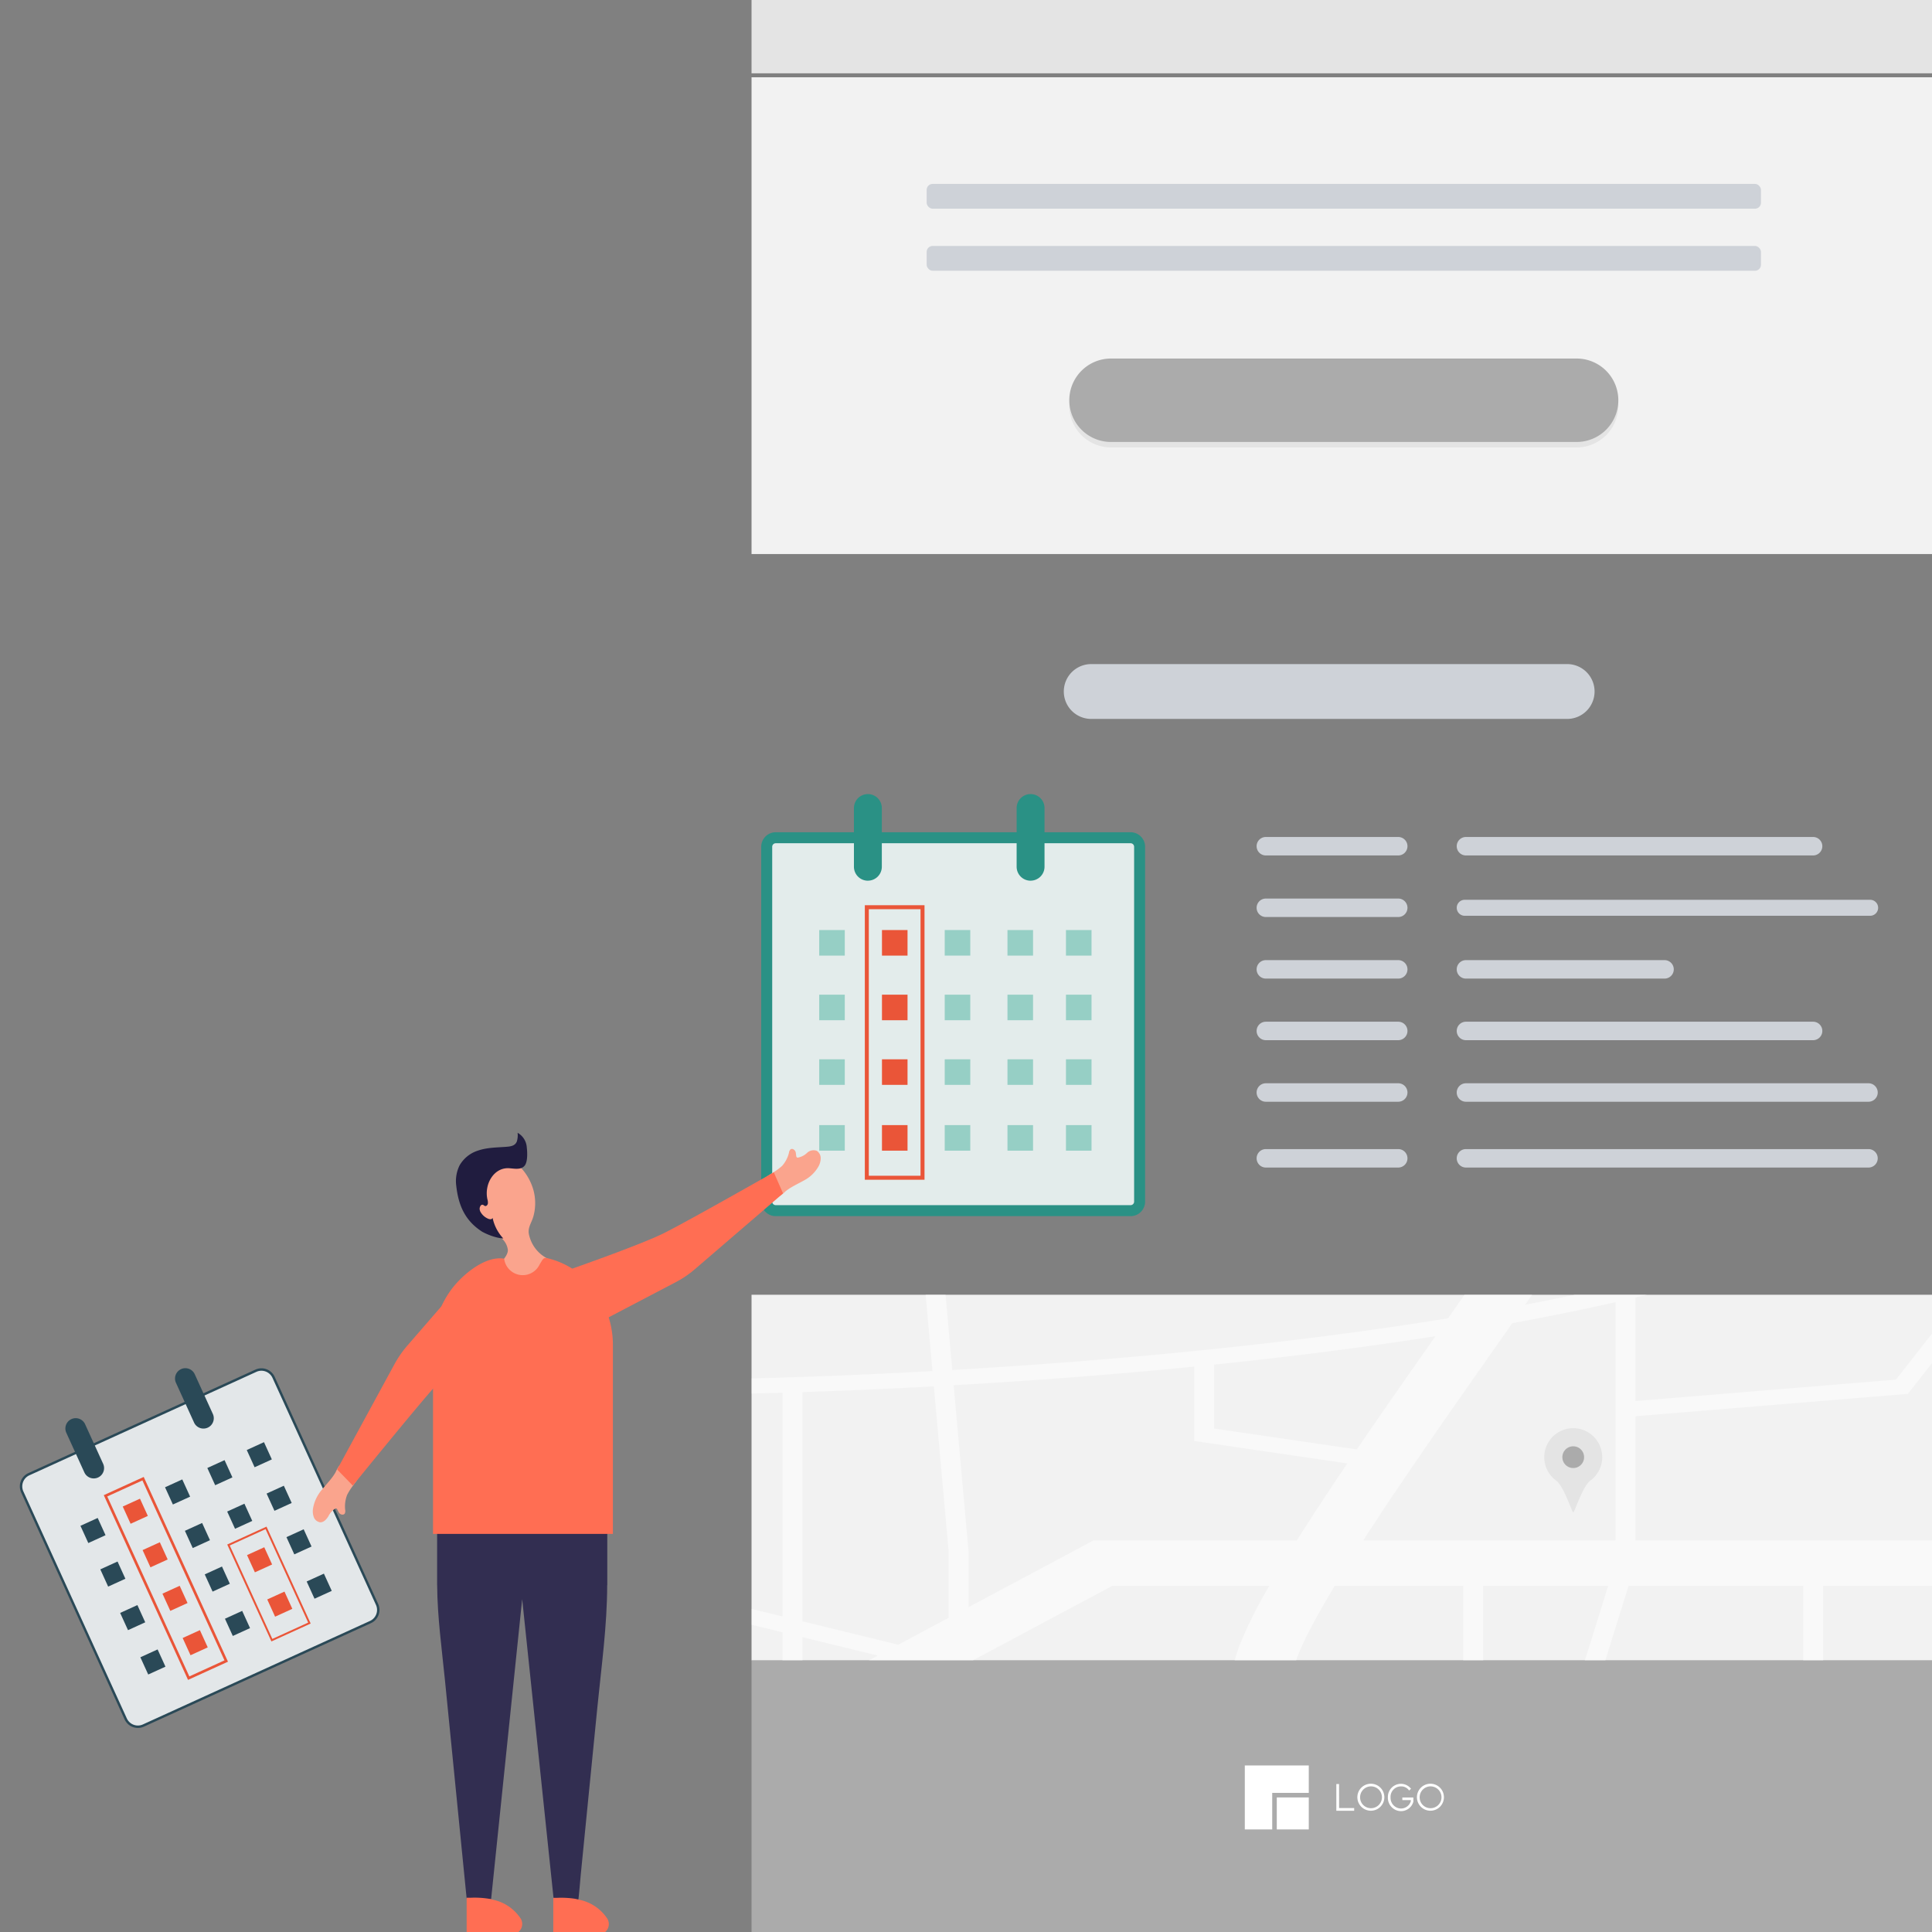
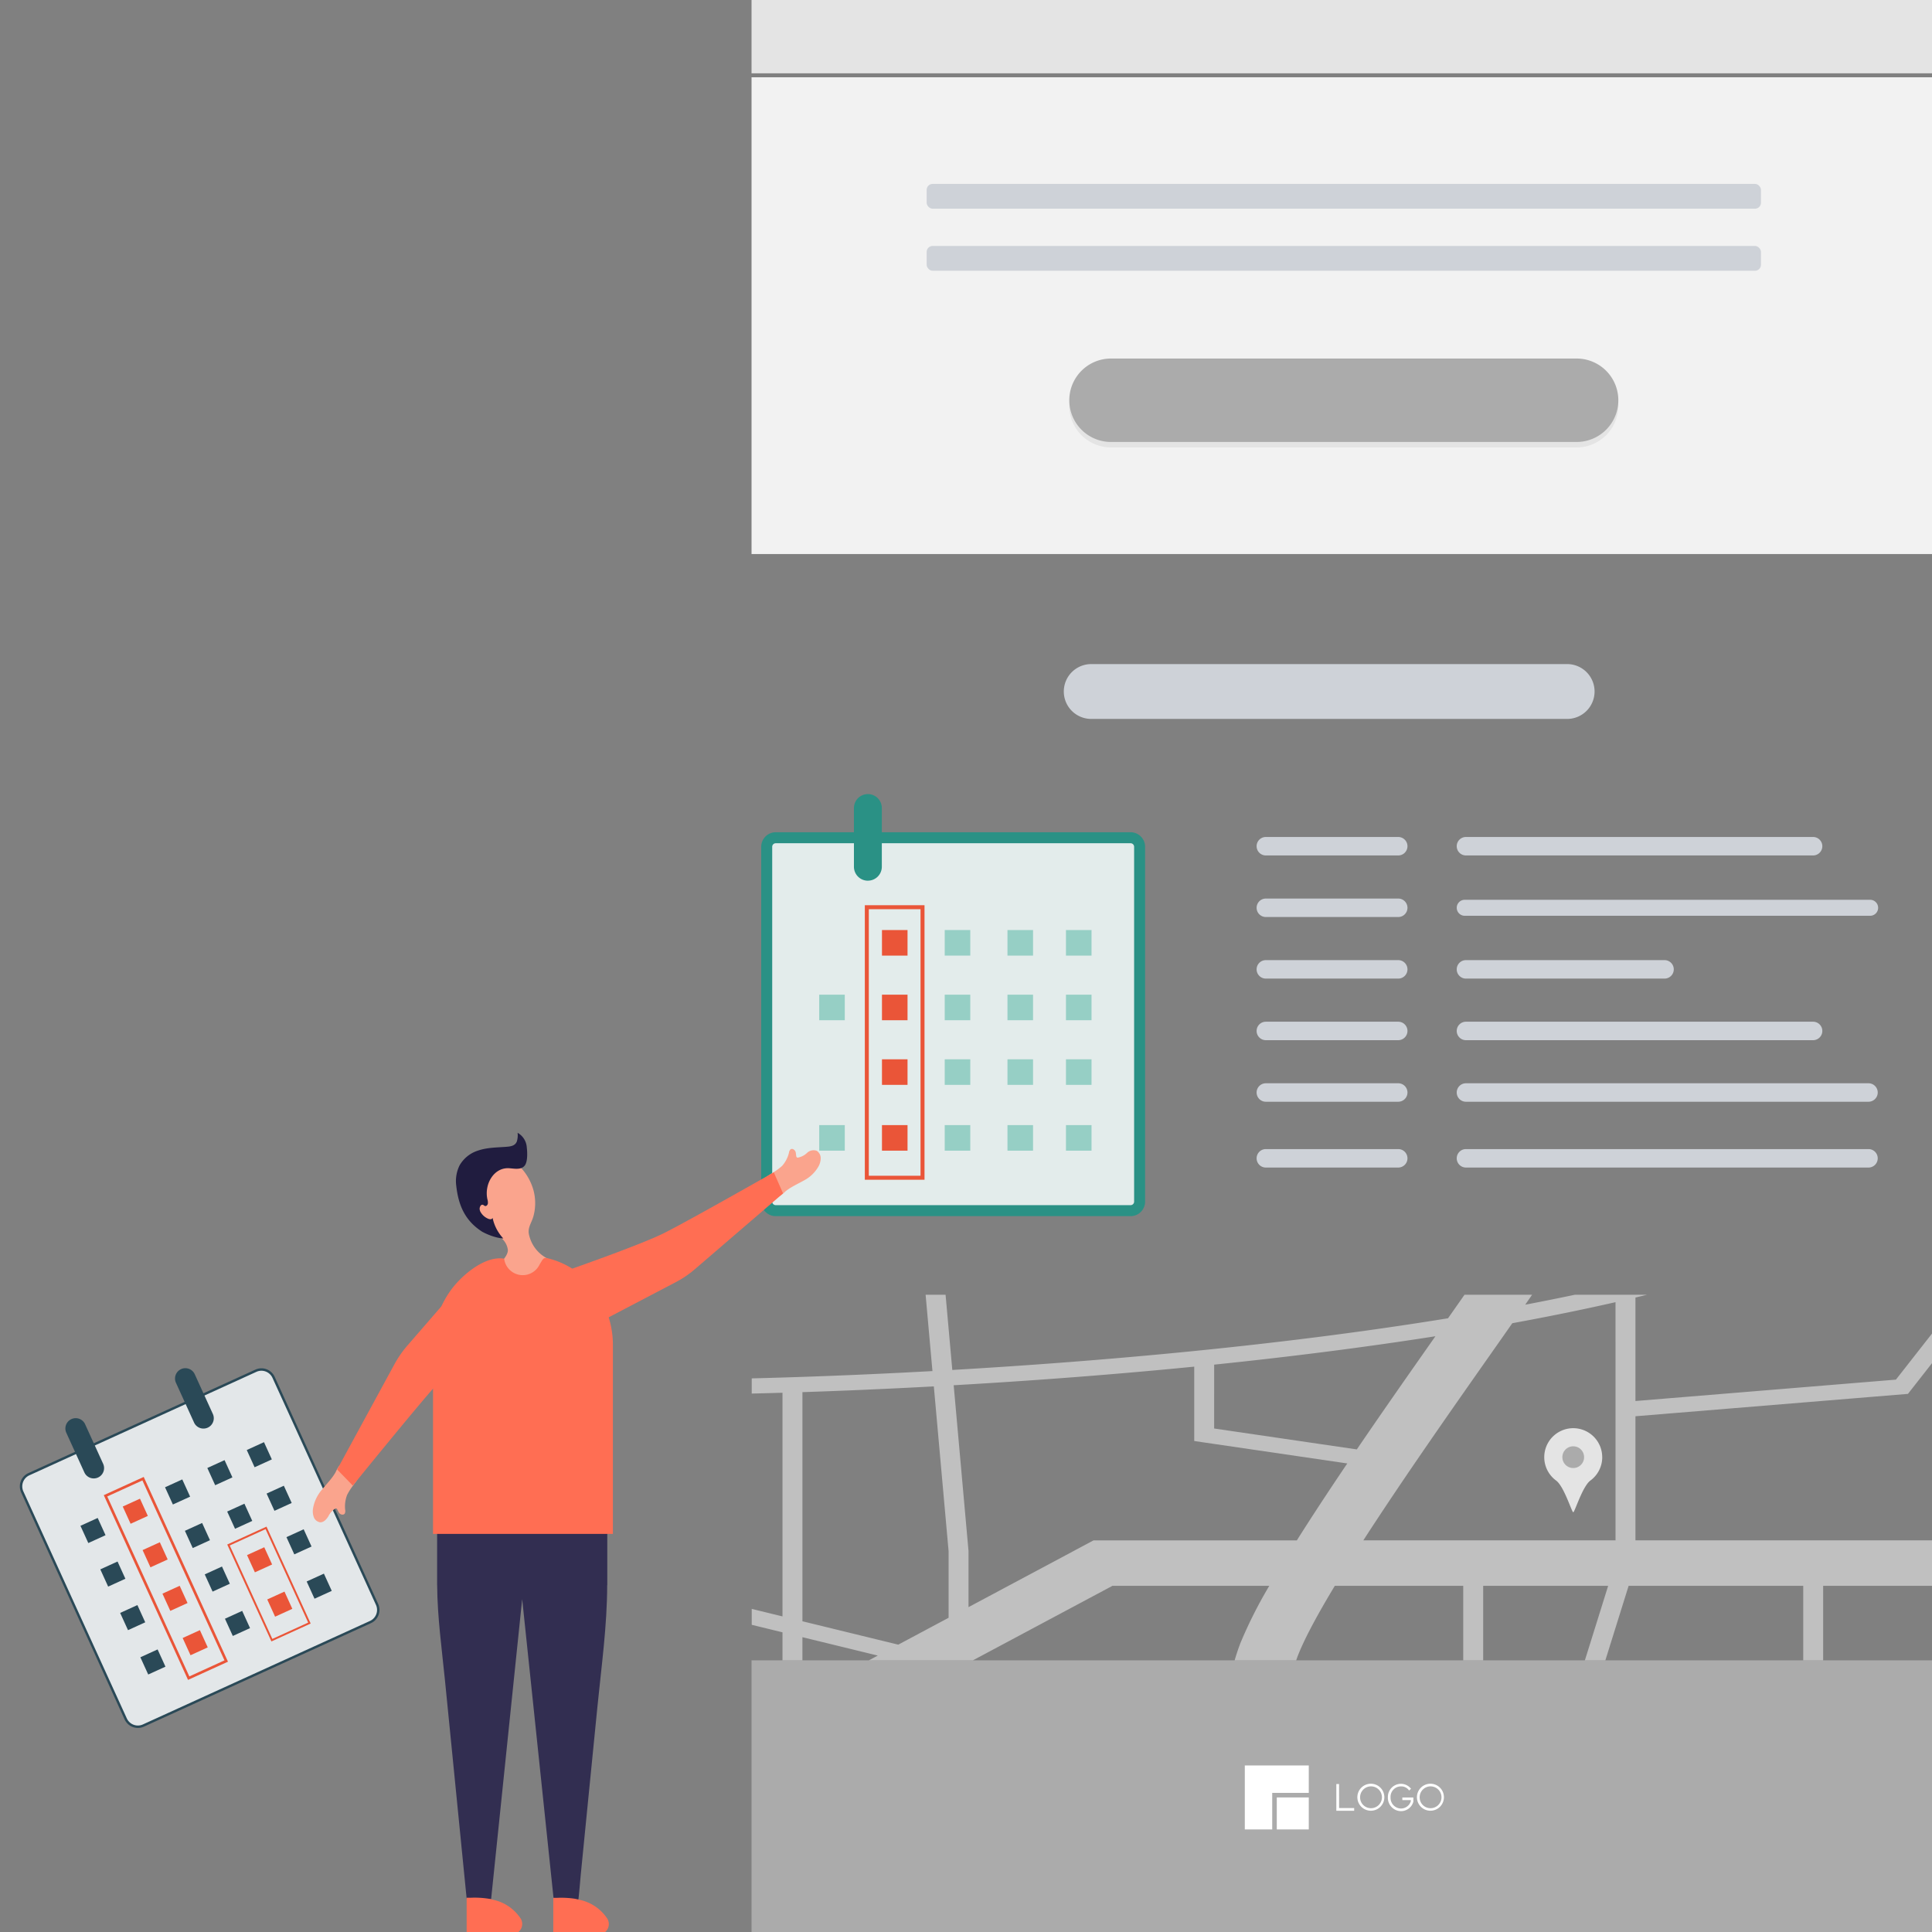
<svg xmlns="http://www.w3.org/2000/svg" width="527" height="527">
  <rect width="100%" height="100%" fill="#808080" stroke="none" />
  <defs>
    <clipPath id="b">
      <path fill="none" d="M-.266-.055h324v1086h-324z" data-name="長方形 111" />
    </clipPath>
    <clipPath id="c">
      <path fill="none" d="M0 0h78.981v2.633H0z" data-name="長方形 81" />
    </clipPath>
    <clipPath id="d">
      <path fill="none" d="M0 0h325.107v99.726H0z" data-name="長方形 86" />
    </clipPath>
    <clipPath id="e">
      <path fill="none" d="M0 0h218.867v218.681H0z" data-name="長方形 158" />
    </clipPath>
    <clipPath id="a">
      <path d="M0 0h527v527H0z" />
    </clipPath>
  </defs>
  <g clip-path="url(#a)">
    <g data-name="グループ 104">
      <g clip-path="url(#b)" data-name="グループ 103" transform="translate(205.266 -557.945)">
        <path fill="#65a1db" d="M-.266-.055h324v379h-324z" data-name="長方形 66" />
        <path fill="#e4e4e4" d="M-.266 378.945h324v199h-324Z" data-name="パス 385" />
        <path fill="#ababab" d="M-1.113 1010.844h325.107v74.795H-1.113Z" data-name="パス 384" />
        <g data-name="グループ 102">
          <g clip-path="url(#b)" data-name="グループ 101">
            <path fill="#e3eceb" d="M6.339 786.46h96.786a2.468 2.468 0 0 1 2.468 2.468v96.785a2.468 2.468 0 0 1-2.468 2.468H6.339a2.467 2.467 0 0 1-2.467-2.467v-96.787a2.467 2.467 0 0 1 2.467-2.467Z" data-name="パス 386" />
            <path fill="#2a9185" d="M6.339 784.96h96.786a3.972 3.972 0 0 1 3.968 3.968v96.785a3.972 3.972 0 0 1-3.968 3.968H6.339a3.971 3.971 0 0 1-3.967-3.967v-96.787a3.971 3.971 0 0 1 3.967-3.967Zm96.786 101.721a.969.969 0 0 0 .968-.968v-96.785a.969.969 0 0 0-.968-.968H6.339a.968.968 0 0 0-.967.967v96.787a.968.968 0 0 0 .967.967Z" data-name="パス 386 - アウトライン" />
            <path fill="#d8c590" d="M32.688 484.015a3.387 3.387 0 0 0-3.385 3.474 3.491 3.491 0 0 0 3.542 3.3h144.568a3.489 3.489 0 0 0 3.54-3.3 3.384 3.384 0 0 0-3.383-3.474Z" data-name="パス 216" />
            <path fill="#d8c590" d="M32.688 534.875a3.387 3.387 0 0 0-3.385 3.474 3.491 3.491 0 0 0 3.542 3.3h144.568a3.489 3.489 0 0 0 3.54-3.3 3.384 3.384 0 0 0-3.383-3.474Z" data-name="パス 217" />
            <path fill="#d8c590" d="M32.688 500.968a3.385 3.385 0 0 0 0 6.769H177.57a3.385 3.385 0 0 0 0-6.769Z" data-name="パス 218" />
            <path fill="#d8c590" d="M32.688 517.922a3.385 3.385 0 1 0 0 6.769H177.57a3.385 3.385 0 1 0 0-6.769Z" data-name="パス 219" />
            <path fill="#d35353" d="M90.736 444.759v-27.038q-22.052 1.765-43.981 4.629 5.846 6 11.7 12.067-5.858 7.447-11.7 14.969 21.924-2.863 43.981-4.627" data-name="パス 220" />
            <path fill="#b74242" d="M90.737 439.351q-7.354.583-14.686 1.3 7.336 1.993 14.686 4.111Z" data-name="パス 221" />
            <path fill="#d35353" d="M232.148 417.721v27.038q22.052 1.759 43.977 4.627-5.84-7.53-11.7-14.969 5.852-6.073 11.7-12.069-21.918-2.863-43.977-4.627" data-name="パス 222" />
            <path fill="#b74242" d="M246.838 440.645q-7.342-.706-14.69-1.294v5.407q7.354-2.115 14.69-4.113" data-name="パス 223" />
            <path fill="#e25a5a" d="M76.051 440.646a888.388 888.388 0 0 1 170.789 0v-27.032a887.425 887.425 0 0 0-170.789 0Z" data-name="パス 224" />
            <path fill="#fff" d="M29.303 254.92h264.274v99.726H29.303z" data-name="長方形 69" />
            <path fill="#e4ebf7" d="M215.791 274.616h60.334v60.334h-60.334z" data-name="長方形 70" />
-             <path fill="#f9c770" d="M265.076 321.379c-.092 0-.184.008-.275.014a3.392 3.392 0 0 0-.876-.367L249 318.68a12.1 12.1 0 0 0-6.143 0l-14.923 2.346a3.392 3.392 0 0 0-.876.367c-.092-.006-.182-.014-.275-.014a4.788 4.788 0 0 0-4.787 4.787l.391 8.784h47.087l.391-8.784a4.787 4.787 0 0 0-4.787-4.787" data-name="パス 225" />
            <path fill="#d9aa91" d="M239.945 319.96s1.5 3.111 5.984 3.111 5.984-3.111 5.984-3.111l-2.393-12.446h-7.18Z" data-name="パス 226" />
            <path fill="#6b4c48" d="M238.465 282.383h14.931a4.937 4.937 0 0 1 5.1 4.958l-1.047 12.992h-23.035l-1.047-12.992a4.94 4.94 0 0 1 5.1-4.958" data-name="パス 227" />
            <path fill="#d9aa91" d="M253.111 302.128a3.59 3.59 0 1 0 3.588-3.59 3.589 3.589 0 0 0-3.588 3.59" data-name="パス 228" />
            <path fill="#d9aa91" d="M231.568 302.128a3.59 3.59 0 1 0 3.59-3.59 3.59 3.59 0 0 0-3.59 3.59" data-name="パス 229" />
            <path fill="#e2b99f" d="M245.928 315.292a10.771 10.771 0 0 0 10.77-10.771v-8.377a10.77 10.77 0 1 0-21.541 0v8.377a10.771 10.771 0 0 0 10.77 10.77" data-name="パス 230" />
            <path fill="#2e384c" d="M240.543 300.334a.9.9 0 1 0 .9-.9.9.9 0 0 0-.9.9" data-name="パス 231" />
            <path fill="#2e384c" d="M249.519 300.334a.9.9 0 1 0 .9-.9.9.9 0 0 0-.9.9" data-name="パス 232" />
            <path fill="#2e384c" d="M245.928 310.956a4.307 4.307 0 0 1-4.188-3.59h8.377a4.307 4.307 0 0 1-4.188 3.59" data-name="パス 233" />
            <path fill="#6b4c48" d="M257.494 289.22c-.634 3.4-6.325 5.184-12.711 3.991s-11.052-4.91-10.417-8.307 6.325-5.182 12.711-3.991 11.052 4.91 10.417 8.307" data-name="パス 234" />
            <rect width="111.761" height="9.753" fill="#466ca3" data-name="長方形 71" rx="1.697" transform="translate(46.756 274.518)" />
            <path fill="#ced2d8" d="M50.14 294.426a3.387 3.387 0 0 0 0 6.773h149.868a3.387 3.387 0 0 0 0-6.773Z" data-name="パス 235" />
            <path fill="#ced2d8" d="M50.14 311.353a3.385 3.385 0 1 0 0 6.769h149.868a3.385 3.385 0 0 0 0-6.769Z" data-name="パス 236" />
            <path fill="#ced2d8" d="M50.14 328.279a3.385 3.385 0 0 0 0 6.769h149.868a3.385 3.385 0 0 0 0-6.769Z" data-name="パス 237" />
            <path fill="#c9b583" d="M270.583 466.064h-8.762c-2.222-.014-3.73 2.1-4.8 3.77a33.871 33.871 0 0 0-3.365 6.839 26.553 26.553 0 0 0-1.765 8.529c.293-.014 4.129.058 4.378 0a12.275 12.275 0 0 0 1.793-.71q2.346-.966 4.633-2.058c2-.955 3.981-1.979 5.9-3.105.993-.586 1.973-1.2 2.922-1.853a8.091 8.091 0 0 0 2.112-1.931 6.8 6.8 0 0 0 .774-6.155c-.58-1.641-1.931-3.321-3.821-3.325" data-name="パス 238" />
            <path fill="#fff" d="M212.404 493.978h39.49v52.653h-39.49z" data-name="長方形 72" />
            <path fill="#d8c590" d="M227.76 493.978h8.776v52.653h-8.776z" data-name="長方形 73" />
            <path fill="#e6e6e6" d="M251.894 493.978h39.49v52.653h-39.49z" data-name="長方形 74" />
            <path fill="#c9b583" d="M267.25 493.978h8.776v52.653h-8.776z" data-name="長方形 75" />
            <path fill="#fff" d="M210.21 485.202h41.684v8.776H210.21z" data-name="長方形 76" />
            <path fill="#d8c590" d="M226.663 485.202h8.776v8.776h-8.776z" data-name="長方形 77" />
            <path fill="#e6e6e6" d="M251.894 485.202h41.684v8.776h-41.684z" data-name="長方形 78" />
            <path fill="#c9b583" d="M268.347 485.202h8.776v8.776h-8.776z" data-name="長方形 79" />
            <g data-name="グループ 97" opacity=".08">
              <g data-name="グループ 96">
                <g clip-path="url(#c)" data-name="グループ 95" transform="translate(212.402 493.977)">
                  <path fill="#212a3d" d="M.002 0h78.979v2.633H.002z" data-name="長方形 80" />
                </g>
              </g>
            </g>
            <path fill="#b89e6a" d="M251.894 485.201a31.588 31.588 0 0 1 5.7-16.235c5.7-8.337 12.25 3.461 5.7 8.118l-11.4 8.117" data-name="パス 239" />
            <path fill="#d8c590" d="M233.206 466.064h8.76c2.222-.014 3.73 2.1 4.8 3.77a33.88 33.88 0 0 1 3.367 6.839 26.553 26.553 0 0 1 1.765 8.529c-.293-.014-4.129.058-4.38 0a12.274 12.274 0 0 1-1.793-.71q-2.343-.966-4.631-2.058a77.272 77.272 0 0 1-5.9-3.105 50.53 50.53 0 0 1-2.924-1.853 8.091 8.091 0 0 1-2.112-1.931 6.8 6.8 0 0 1-.774-6.155c.58-1.641 1.933-3.321 3.823-3.325" data-name="パス 240" />
            <path fill="#b89e6a" d="M251.892 485.201a31.588 31.588 0 0 0-5.7-16.235c-5.7-8.337-12.25 3.461-5.7 8.118l11.4 8.117" data-name="パス 241" />
            <path fill="#f2f2f2" d="M-1.113 579.03h325.107v130.043H-1.113z" data-name="長方形 82" />
            <path fill="#e4e4e4" d="M97.788 657.239a11.379 11.379 0 0 0 0 22.758h127.005a11.379 11.379 0 1 0 0-22.758Z" data-name="パス 242" />
            <path fill="#ababab" d="M97.788 655.743a11.379 11.379 0 0 0 0 22.758h127.005a11.379 11.379 0 0 0 0-22.758Z" data-name="パス 243" />
            <rect width="227.575" height="6.769" fill="#ced2d8" data-name="長方形 83" rx="1.63" transform="translate(47.503 608.106)" />
            <rect width="227.575" height="6.769" fill="#ced2d8" data-name="長方形 84" rx="1.63" transform="translate(47.503 625.032)" />
            <path fill="#ced2d8" d="M176.136 791.289h-36.111a2.519 2.519 0 1 1 0-5.038h36.111a2.519 2.519 0 1 1 0 5.038" data-name="パス 244" />
            <path fill="#ced2d8" d="M289.299 791.289h-94.688a2.519 2.519 0 1 1 0-5.038h94.688a2.519 2.519 0 0 1 0 5.038" data-name="パス 245" />
            <path fill="#ced2d8" d="M176.136 808.085h-36.111a2.519 2.519 0 0 1 0-5.038h36.111a2.519 2.519 0 0 1 0 5.038" data-name="パス 246" />
            <path fill="#ced2d8" d="M304.862 807.744H194.274a2.179 2.179 0 1 1 0-4.358h110.588a2.179 2.179 0 0 1 0 4.358" data-name="パス 247" />
            <path fill="#ced2d8" d="M176.136 824.88h-36.111a2.519 2.519 0 1 1 0-5.038h36.111a2.519 2.519 0 1 1 0 5.038" data-name="パス 248" />
            <path fill="#ced2d8" d="M248.778 824.88h-54.167a2.519 2.519 0 1 1 0-5.038h54.167a2.519 2.519 0 1 1 0 5.038" data-name="パス 249" />
            <path fill="#ced2d8" d="M176.136 841.68h-36.111a2.519 2.519 0 1 1 0-5.038h36.111a2.519 2.519 0 1 1 0 5.038" data-name="パス 250" />
            <path fill="#ced2d8" d="M289.299 841.68h-94.688a2.519 2.519 0 1 1 0-5.038h94.688a2.519 2.519 0 0 1 0 5.038" data-name="パス 251" />
            <path fill="#ced2d8" d="M176.136 858.472h-36.111a2.519 2.519 0 1 1 0-5.038h36.111a2.519 2.519 0 1 1 0 5.038" data-name="パス 252" />
            <path fill="#ced2d8" d="M304.415 858.472H194.611a2.519 2.519 0 1 1 0-5.038h109.8a2.519 2.519 0 1 1 0 5.038" data-name="パス 253" />
            <path fill="#ced2d8" d="M176.136 876.423h-36.111a2.519 2.519 0 0 1 0-5.038h36.111a2.519 2.519 0 0 1 0 5.038" data-name="パス 254" />
            <path fill="#ced2d8" d="M304.415 876.423H194.611a2.519 2.519 0 1 1 0-5.038h109.8a2.519 2.519 0 1 1 0 5.038" data-name="パス 255" />
            <path fill="#ced2d8" d="M222.125 754.049H92.479a7.48 7.48 0 1 1 0-14.959h129.646a7.48 7.48 0 1 1 0 14.959" data-name="パス 256" />
-             <path fill="#f2f2f2" d="M-1.113 911.118h325.107v99.726H-1.113z" data-name="長方形 85" />
            <g data-name="グループ 100" opacity=".5">
              <g data-name="グループ 99">
                <g clip-path="url(#d)" data-name="グループ 98" transform="translate(-1.113 911.118)">
                  <path fill="#fff" d="M245.1 0h-19.67q-6.7 1.412-13.539 2.713c.666-.959 1.288-1.859 1.879-2.713h-18.445c-1.452 2.08-2.964 4.238-4.494 6.416-47.48 7.733-97.1 11.881-135.219 14.1L53.778 0h-5.449l1.865 20.821C28.216 22.03 10.533 22.584 0 22.835v4.143c2.655-.06 5.766-.14 9.29-.243v61.006L0 85.473v4.342l9.29 2.268v7.643h5.437v-6.317l20.558 5.016-2.435 1.3h28.382l38.055-20.32h42.788a122.052 122.052 0 0 0-7.87 15.6 57.182 57.182 0 0 0-1.576 4.717h16.784c.144-.4.283-.816.437-1.211 1.841-4.747 5.453-11.407 10.1-19.109h35.03v20.32h5.437v-20.32h34.09l-6.347 20.32h5.587l6.347-20.32h47.627v20.32h5.437v-20.32h31.948V67h-83.15V33.147l74.332-6.105 8.818-11.257V7.707l-12.1 15.445-71.049 5.836V.76c1.057-.251 2.1-.5 3.139-.76M54.6 88.114l-13.73 7.332-26.138-6.378v-62.5c9.769-.323 21.962-.818 35.84-1.568L54.6 69.958Zm95-21.112H94.133l-34.1 18.21V69.888l-4.045-45.2c19.514-1.117 42-2.737 65.614-5.076V39.9l41.747 6.117c-4.873 7.21-9.566 14.329-13.758 20.984m-22.552-30.514V19.066q6.8-.7 13.7-1.486 24.742-2.818 46.652-6.259c-6.718 9.564-14.207 20.244-21.441 30.867ZM236.52 67h-68.793c10.914-16.9 24.447-36.167 34.936-51.1 2.112-3.006 4-5.7 5.7-8.134q14.824-2.708 28.155-5.738Z" data-name="パス 257" />
                </g>
              </g>
            </g>
            <path fill="#e4e4e4" d="M231.776 955.424a7.905 7.905 0 1 0-12.557 6.391c2.16 1.61 4.262 8.636 4.657 8.636s2.5-7.027 4.657-8.638a7.89 7.89 0 0 0 3.251-6.388" data-name="パス 258" />
            <path fill="#ababab" d="M226.835 955.424a2.965 2.965 0 1 1-2.966-2.964 2.963 2.963 0 0 1 2.966 2.964" data-name="パス 259" />
            <path fill="#fff" d="M160.002 1051.135h4.115v.738h-4.867v-7.284h.748Z" data-name="パス 260" />
            <path fill="#fff" d="M172.349 1048.153a3.681 3.681 0 1 1-3.682-3.652 3.676 3.676 0 0 1 3.682 3.652m-3.682 3.022a2.978 2.978 0 1 0-2.934-2.984 2.954 2.954 0 0 0 2.934 2.984" data-name="パス 261" />
            <path fill="#fff" d="M179.104 1046.352a2.582 2.582 0 0 0-2.274-1.123 2.838 2.838 0 0 0-2.786 3.022 2.893 2.893 0 0 0 2.834 3.012 2.8 2.8 0 0 0 2.687-1.979v-.315h-2.312v-.718h3.009v1.151a3.507 3.507 0 0 1-3.415 2.579 3.635 3.635 0 0 1-3.534-3.829 3.577 3.577 0 0 1 3.534-3.63 3.461 3.461 0 0 1 2.774 1.356Z" data-name="パス 262" />
            <path fill="#fff" d="M188.598 1048.153a3.681 3.681 0 1 1-3.682-3.652 3.676 3.676 0 0 1 3.682 3.652m-3.687 3.022a2.978 2.978 0 1 0-2.932-2.984 2.953 2.953 0 0 0 2.932 2.984" data-name="パス 263" />
            <path fill="#fff" d="M134.284 1039.515v17.452h7.479v-9.973h9.973v-7.479Z" data-name="パス 264" />
            <path fill="#fff" d="M143.011 1048.241h8.726v8.726h-8.726z" data-name="長方形 87" />
            <path fill="#2a9185" d="M31.472 798.176a3.8 3.8 0 0 1-3.806-3.8v-16.082a3.804 3.804 0 0 1 7.607 0v16.074a3.8 3.8 0 0 1-3.8 3.8" data-name="パス 265" />
-             <path fill="#2a9185" d="M75.846 798.176a3.8 3.8 0 0 1-3.8-3.8v-16.082a3.804 3.804 0 0 1 7.607 0v16.074a3.8 3.8 0 0 1-3.8 3.8" data-name="パス 266" />
-             <path fill="#96cfc5" d="M18.198 811.639h6.973v6.973h-6.973z" data-name="長方形 88" />
            <path fill="#ea5538" d="M35.313 811.639h6.973v6.973h-6.973z" data-name="長方形 89" />
            <path fill="#96cfc5" d="M52.43 811.639h6.973v6.973H52.43z" data-name="長方形 90" />
            <path fill="#96cfc5" d="M69.547 811.639h6.973v6.973h-6.973z" data-name="長方形 91" />
            <path fill="#96cfc5" d="M18.198 829.267h6.973v6.973h-6.973z" data-name="長方形 92" />
            <path fill="#ea5538" d="M35.313 829.267h6.973v6.973h-6.973z" data-name="長方形 93" />
            <path fill="#96cfc5" d="M52.43 829.267h6.973v6.973H52.43z" data-name="長方形 94" />
            <path fill="#96cfc5" d="M69.547 829.267h6.973v6.973h-6.973z" data-name="長方形 95" />
-             <path fill="#96cfc5" d="M18.198 846.894h6.973v6.973h-6.973z" data-name="長方形 96" />
            <path fill="#ea5538" d="M35.313 846.894h6.973v6.973h-6.973z" data-name="長方形 97" />
            <path fill="#96cfc5" d="M52.43 846.894h6.973v6.973H52.43z" data-name="長方形 98" />
            <path fill="#96cfc5" d="M69.547 846.894h6.973v6.973h-6.973z" data-name="長方形 99" />
            <path fill="#96cfc5" d="M18.198 864.845h6.973v6.973h-6.973z" data-name="長方形 100" />
            <path fill="#ea5538" d="M35.313 864.845h6.973v6.973h-6.973z" data-name="長方形 101" />
            <path fill="#96cfc5" d="M52.43 864.845h6.973v6.973H52.43z" data-name="長方形 102" />
            <path fill="#96cfc5" d="M69.547 864.845h6.973v6.973h-6.973z" data-name="長方形 103" />
            <path fill="#96cfc5" d="M85.503 811.639h6.973v6.973h-6.973z" data-name="長方形 104" />
            <path fill="#96cfc5" d="M85.503 829.267h6.973v6.973h-6.973z" data-name="長方形 105" />
            <path fill="#96cfc5" d="M85.503 846.894h6.973v6.973h-6.973z" data-name="長方形 106" />
            <path fill="#96cfc5" d="M85.503 864.845h6.973v6.973h-6.973z" data-name="長方形 107" />
            <path fill="#ea5538" d="M30.636 804.864h16.282v74.885H30.636Zm15.194 1.088H31.724v72.709H45.83Z" data-name="長方形 109" />
          </g>
        </g>
      </g>
    </g>
    <g data-name="グループ 111">
      <g data-name="グループ 108">
        <g clip-path="url(#e)" data-name="グループ 107" transform="translate(5.003 309.001)">
          <path fill="#e3e7e9" d="m96.04 133.457-61.923 28.222a3.645 3.645 0 0 1-4.828-1.8L1.067 97.951a3.645 3.645 0 0 1 1.8-4.828l61.928-28.226a3.645 3.645 0 0 1 4.828 1.8l28.222 61.932a3.643 3.643 0 0 1-1.805 4.828Z" data-name="パス 271" />
          <path fill="#2a4957" d="M32.608 162.338a3.985 3.985 0 0 1-3.62-2.327L.766 98.088a3.98 3.98 0 0 1 1.968-5.266l61.924-28.225a3.974 3.974 0 0 1 5.266 1.968l28.222 61.927a3.974 3.974 0 0 1-1.968 5.266L34.254 161.98a3.946 3.946 0 0 1-1.646.358Zm33.7-97.436a3.29 3.29 0 0 0-1.372.3L3.008 93.424a3.318 3.318 0 0 0-1.64 4.39l28.222 61.923a3.323 3.323 0 0 0 3.018 1.94 3.29 3.29 0 0 0 1.372-.3l61.928-28.221a3.313 3.313 0 0 0 1.641-4.39L69.322 66.843a3.323 3.323 0 0 0-3.014-1.941Z" data-name="パス 271 - アウトライン" />
          <path fill="#2a4957" d="M14.48 78.091a2.818 2.818 0 0 1 3.732 1.4l4.938 10.835a2.818 2.818 0 0 1-5.128 2.337l-4.938-10.84a2.82 2.82 0 0 1 1.4-3.732" data-name="パス 269" />
          <path fill="#2a4957" d="M44.389 64.46a2.818 2.818 0 0 1 3.732 1.4l4.938 10.834a2.818 2.818 0 1 1-5.131 2.333l-4.935-10.833a2.82 2.82 0 0 1 1.4-3.732" data-name="パス 270" />
          <path fill="#2a4957" d="m16.943 107.202 4.7-2.142 2.142 4.7-4.7 2.142z" data-name="長方形 136" />
          <path fill="#ea5538" d="m28.479 101.944 4.7-2.142 2.142 4.7-4.7 2.142z" data-name="長方形 137" />
          <path fill="#2a4957" d="m40.015 96.687 4.7-2.142 2.142 4.7-4.7 2.142z" data-name="長方形 138" />
          <path fill="#2a4957" d="m51.551 91.429 4.7-2.142 2.142 4.7-4.7 2.142z" data-name="長方形 139" />
          <path fill="#2a4957" d="m22.358 119.083 4.7-2.142 2.142 4.7-4.7 2.142z" data-name="長方形 140" />
          <path fill="#ea5538" d="m33.894 113.825 4.7-2.142 2.142 4.7-4.7 2.142z" data-name="長方形 141" />
          <path fill="#2a4957" d="m45.43 108.568 4.7-2.142 2.142 4.7-4.7 2.142z" data-name="長方形 142" />
          <path fill="#2a4957" d="m56.966 103.31 4.7-2.142 2.142 4.7-4.7 2.142z" data-name="長方形 143" />
          <path fill="#2a4957" d="m27.773 130.964 4.7-2.142 2.142 4.7-4.7 2.142z" data-name="長方形 144" />
          <path fill="#ea5538" d="m39.309 125.706 4.7-2.142 2.142 4.7-4.7 2.142z" data-name="長方形 145" />
          <path fill="#2a4957" d="m50.845 120.449 4.7-2.142 2.142 4.7-4.7 2.142z" data-name="長方形 146" />
          <path fill="#ea5538" d="m62.381 115.191 4.7-2.142 2.142 4.7-4.7 2.142z" data-name="長方形 147" />
          <path fill="#2a4957" d="m33.286 143.062 4.7-2.142 2.142 4.7-4.7 2.142z" data-name="長方形 148" />
          <path fill="#ea5538" d="m44.822 137.804 4.7-2.142 2.142 4.7-4.7 2.142z" data-name="長方形 149" />
          <path fill="#2a4957" d="m56.358 132.547 4.7-2.142 2.142 4.7-4.7 2.142z" data-name="長方形 150" />
          <path fill="#ea5538" d="m67.894 127.289 4.7-2.142 2.142 4.7-4.7 2.142z" data-name="長方形 151" />
          <path fill="#2a4957" d="m62.305 86.528 4.7-2.142 2.142 4.7-4.7 2.142z" data-name="長方形 152" />
          <path fill="#2a4957" d="m67.72 98.409 4.7-2.142 2.142 4.7-4.7 2.142z" data-name="長方形 153" />
          <path fill="#2a4957" d="m73.134 110.29 4.7-2.142 2.142 4.7-4.7 2.142z" data-name="長方形 154" />
          <path fill="#2a4957" d="m78.648 122.388 4.7-2.142 2.142 4.7-4.7 2.142z" data-name="長方形 155" />
          <path fill="#ea5538" d="M23.304 98.838 34.2 93.87l22.982 50.394-10.895 4.968Zm10.539-4.015-9.586 4.371 22.385 49.086 9.586-4.372Z" data-name="長方形 156" />
          <path fill="#ea5538" d="m56.982 112.306 10.712-4.882 12.048 26.434-10.712 4.883Zm10.455-4.195-9.768 4.452 11.618 25.49 9.767-4.452Z" data-name="長方形 157" />
        </g>
      </g>
      <g data-name="グループ 110">
        <g clip-path="url(#e)" data-name="グループ 109" transform="translate(5.003 309.001)">
          <path fill="#322e51" d="M114.23 100.006h46.42v23.392h-.029c-.011 11.076-1.57 22.162-2.67 33.24q-1.268 12.737-2.531 25.476l-2 20.176c-.036.362-.579 6.888-.684 6.888h-6.7l-8.6-81.976-8.469 81.795h-6.666l-.973-9.77-2.281-22.982q-1.328-13.375-2.659-26.759c-.857-8.621-2.089-17.365-2.142-26.093h-.016Z" data-name="パス 272" />
          <path fill="#ff6e53" d="M160.6 214.273a12.016 12.016 0 0 0-7.465-5.043c-.436-.116-.874-.21-1.315-.3a24.872 24.872 0 0 0-4.757-.253h-1.147v10h12.474a2.848 2.848 0 0 0 2.209-4.41" data-name="パス 273" />
          <path fill="#ff6e53" d="M136.971 214.25a12.027 12.027 0 0 0-7.468-5.045c-.436-.114-.872-.21-1.315-.3a24.872 24.872 0 0 0-4.757-.253h-1.146v10h12.474a2.849 2.849 0 0 0 2.212-4.41" data-name="パス 274" />
          <path fill="#faa48d" d="M134.992 39.662a5.848 5.848 0 0 1-1.771-.552 3.683 3.683 0 0 1-2.053-2.807c-.06-.642 2.493-2.663 2.357-4.4a5.02 5.02 0 0 0-2.386-3.621c-6.329-4.242-11.75-16.759-1.934-20.827a6.633 6.633 0 0 1 5.248.175c2.939 1.331 5.188 4.835 6.069 8.06a13.607 13.607 0 0 1-.013 7.044c-.519 1.921-1.747 3.218-1.156 5.278a9.549 9.549 0 0 0 5.441 6.5c.619.322 1.387.857 1.2 1.572a1.445 1.445 0 0 1-.264.485c-2.1 2.78-5.805 3.368-9.129 3.24a13.376 13.376 0 0 1-1.608-.143" data-name="パス 275" />
          <path fill="#faa48d" d="M91.563 95.853a5.671 5.671 0 0 0-.165.25 16.393 16.393 0 0 0-1.706 2.648 8.74 8.74 0 0 0-.546 4.057 1.562 1.562 0 0 1-.121 1.078.787.787 0 0 1-.823.242c-.787-.188-.836-.763-1.225-1.407a.508.508 0 0 0-.264-.253.439.439 0 0 0-.288.049 5.264 5.264 0 0 0-1.894 2.158c-.534.825-1.3 1.641-2.252 1.563a2.2 2.2 0 0 1-1.706-1.467 4.712 4.712 0 0 1-.172-2.4l.009-.06a10.585 10.585 0 0 1 2.431-5c.836-1.033 1.776-2.028 2.6-3.1a13.222 13.222 0 0 0 1.1-1.639 9.723 9.723 0 0 1 .973-1.709 1.861 1.861 0 0 1 1.78-.34 6.774 6.774 0 0 1 3.46 2.23 1.04 1.04 0 0 1 .268.391.978.978 0 0 1-.1.646 12.074 12.074 0 0 1-1.364 2.057" data-name="パス 276" />
          <path fill="#ff6e53" d="M135.916 48.607s-17.092 14.834-22.234 20.552-22.452 27.07-22.452 27.07l-4.267-4.388 15.578-28.622a29.282 29.282 0 0 1 3.612-5.222l18.323-21.137Z" data-name="パス 277" />
          <path fill="#faa48d" d="M205.629 11.001c.08-.056.161-.112.239-.17a15.3 15.3 0 0 0 2.473-1.811 8.351 8.351 0 0 0 1.863-3.578 1.5 1.5 0 0 1 .47-.959.778.778 0 0 1 .85.092c.673.479.526 1.035.673 1.787a.556.556 0 0 0 .163.338.43.43 0 0 0 .286.065 4.865 4.865 0 0 0 2.487-1.284 2.6 2.6 0 0 1 2.625-.586 2.362 2.362 0 0 1 1.1 2.026 4.631 4.631 0 0 1-.629 2.307l-.029.054a9.848 9.848 0 0 1-3.934 3.73c-1.125.642-2.335 1.205-3.457 1.885a12.484 12.484 0 0 0-1.577 1.1 9.208 9.208 0 0 1-1.478 1.219 1.868 1.868 0 0 1-1.776-.371 7.335 7.335 0 0 1-2.49-3.417 1.072 1.072 0 0 1-.118-.467.928.928 0 0 1 .3-.566 11.223 11.223 0 0 1 1.959-1.394" data-name="パス 278" />
          <path fill="#ff6e53" d="M148.493 37.966s20.894-7.241 27.6-10.593 29.976-16.591 29.976-16.591l2.525 5.743-24.078 20.7a27.257 27.257 0 0 1-5.114 3.477L155.255 53.35Z" data-name="パス 279" />
          <path fill="#201c3f" d="M126.036 21.539a2.424 2.424 0 0 1-.19-.626c-.1-.633.335-1.474.9-1.266.2.072.344.257.543.315.358.105.711-.259.785-.651a2.992 2.992 0 0 0-.127-1.179c-.895-4.086 1.717-8.592 5.718-8.478 1.364.038 3.417.611 4.455-.707.85-1.078.727-3.65.572-4.951a4.933 4.933 0 0 0-2.509-4 5.724 5.724 0 0 1-.208 2.368c-.461 1.179-1.666 1.355-2.719 1.442-2.625.217-5.3.168-7.84 1.035a8.874 8.874 0 0 0-5.059 4.045 9.7 9.7 0 0 0-.9 5.6c.611 5.5 2.514 9.6 7.114 12.523a17.427 17.427 0 0 0 3.314 1.36 11.683 11.683 0 0 0 2.411.461 11.723 11.723 0 0 1-2.932-5.633c-.188.537-.926.411-1.4.154a4.273 4.273 0 0 1-1.923-1.82" data-name="パス 280" />
          <path fill="#ff6e53" d="m142.367 35.625-.17.28a5.1 5.1 0 0 1-9.676-1.57c-4.98-.841-10.889 3.978-13.941 7.794a25.528 25.528 0 0 0-5.466 15.86v51.423h49.067V57.988a25.263 25.263 0 0 0-7.948-18.516 22.109 22.109 0 0 0-8.625-4.918c-2.31-.684-2.218-.617-3.24 1.071" data-name="パス 281" />
        </g>
      </g>
    </g>
  </g>
</svg>